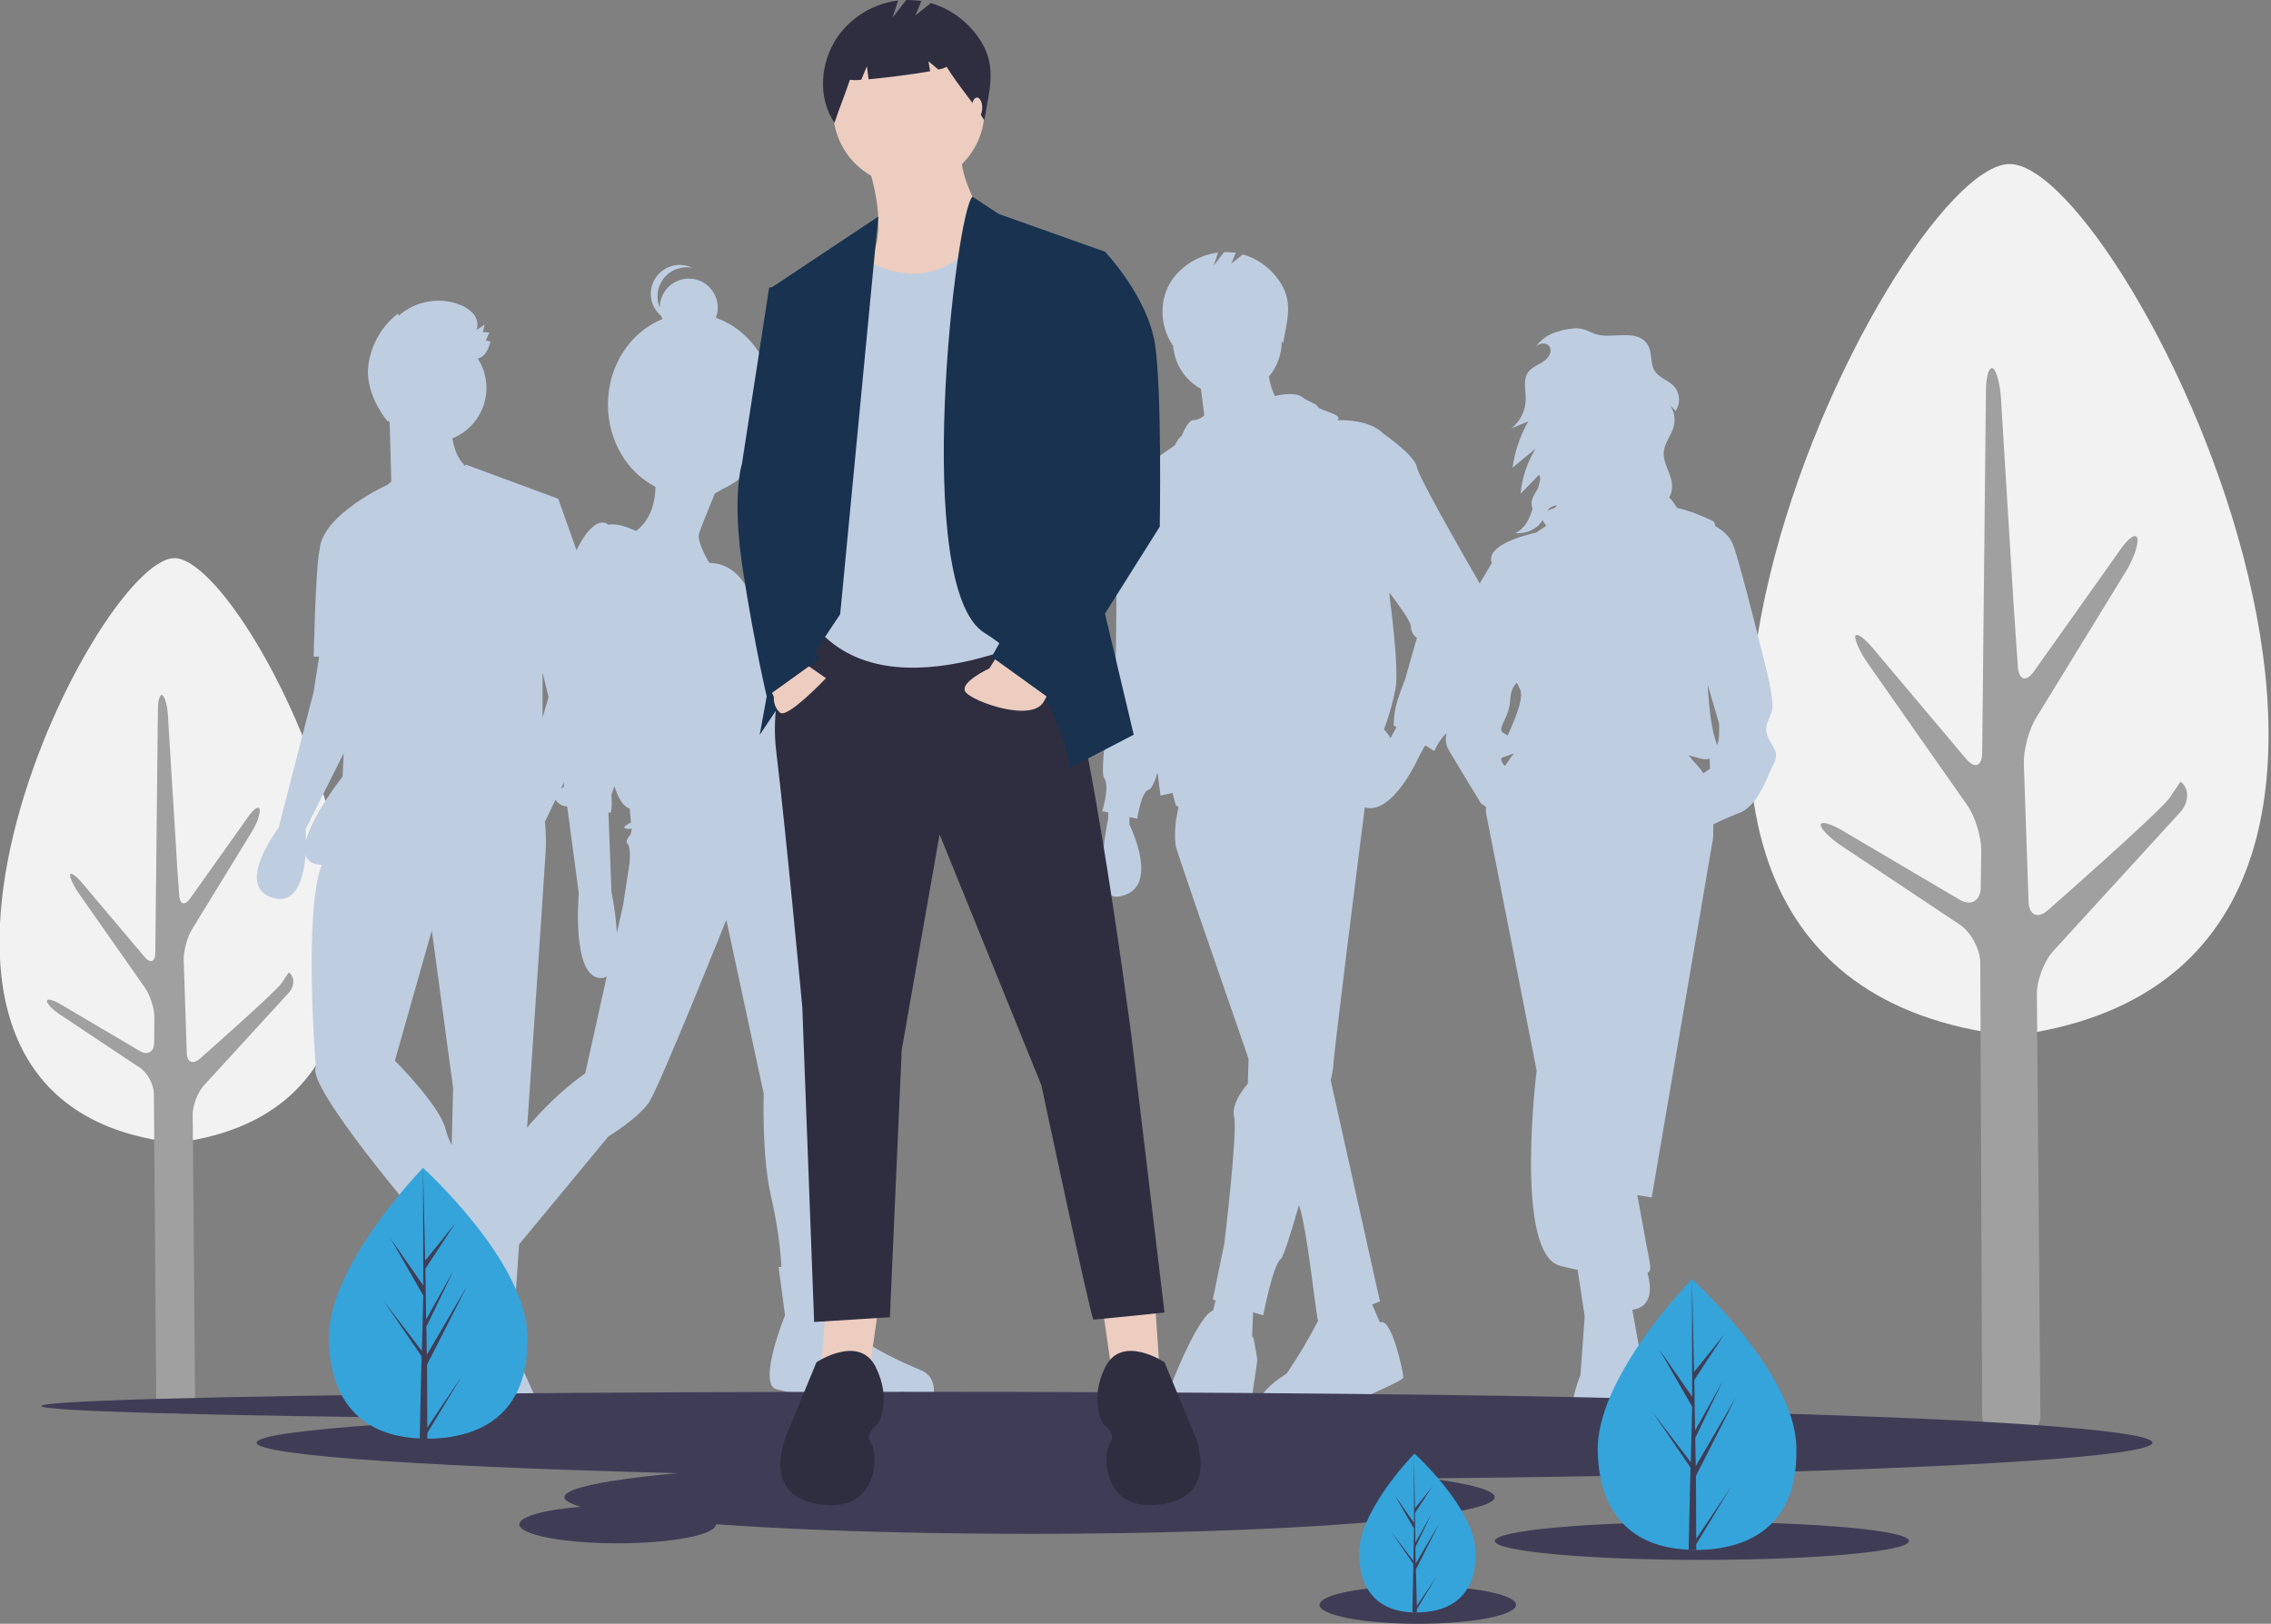
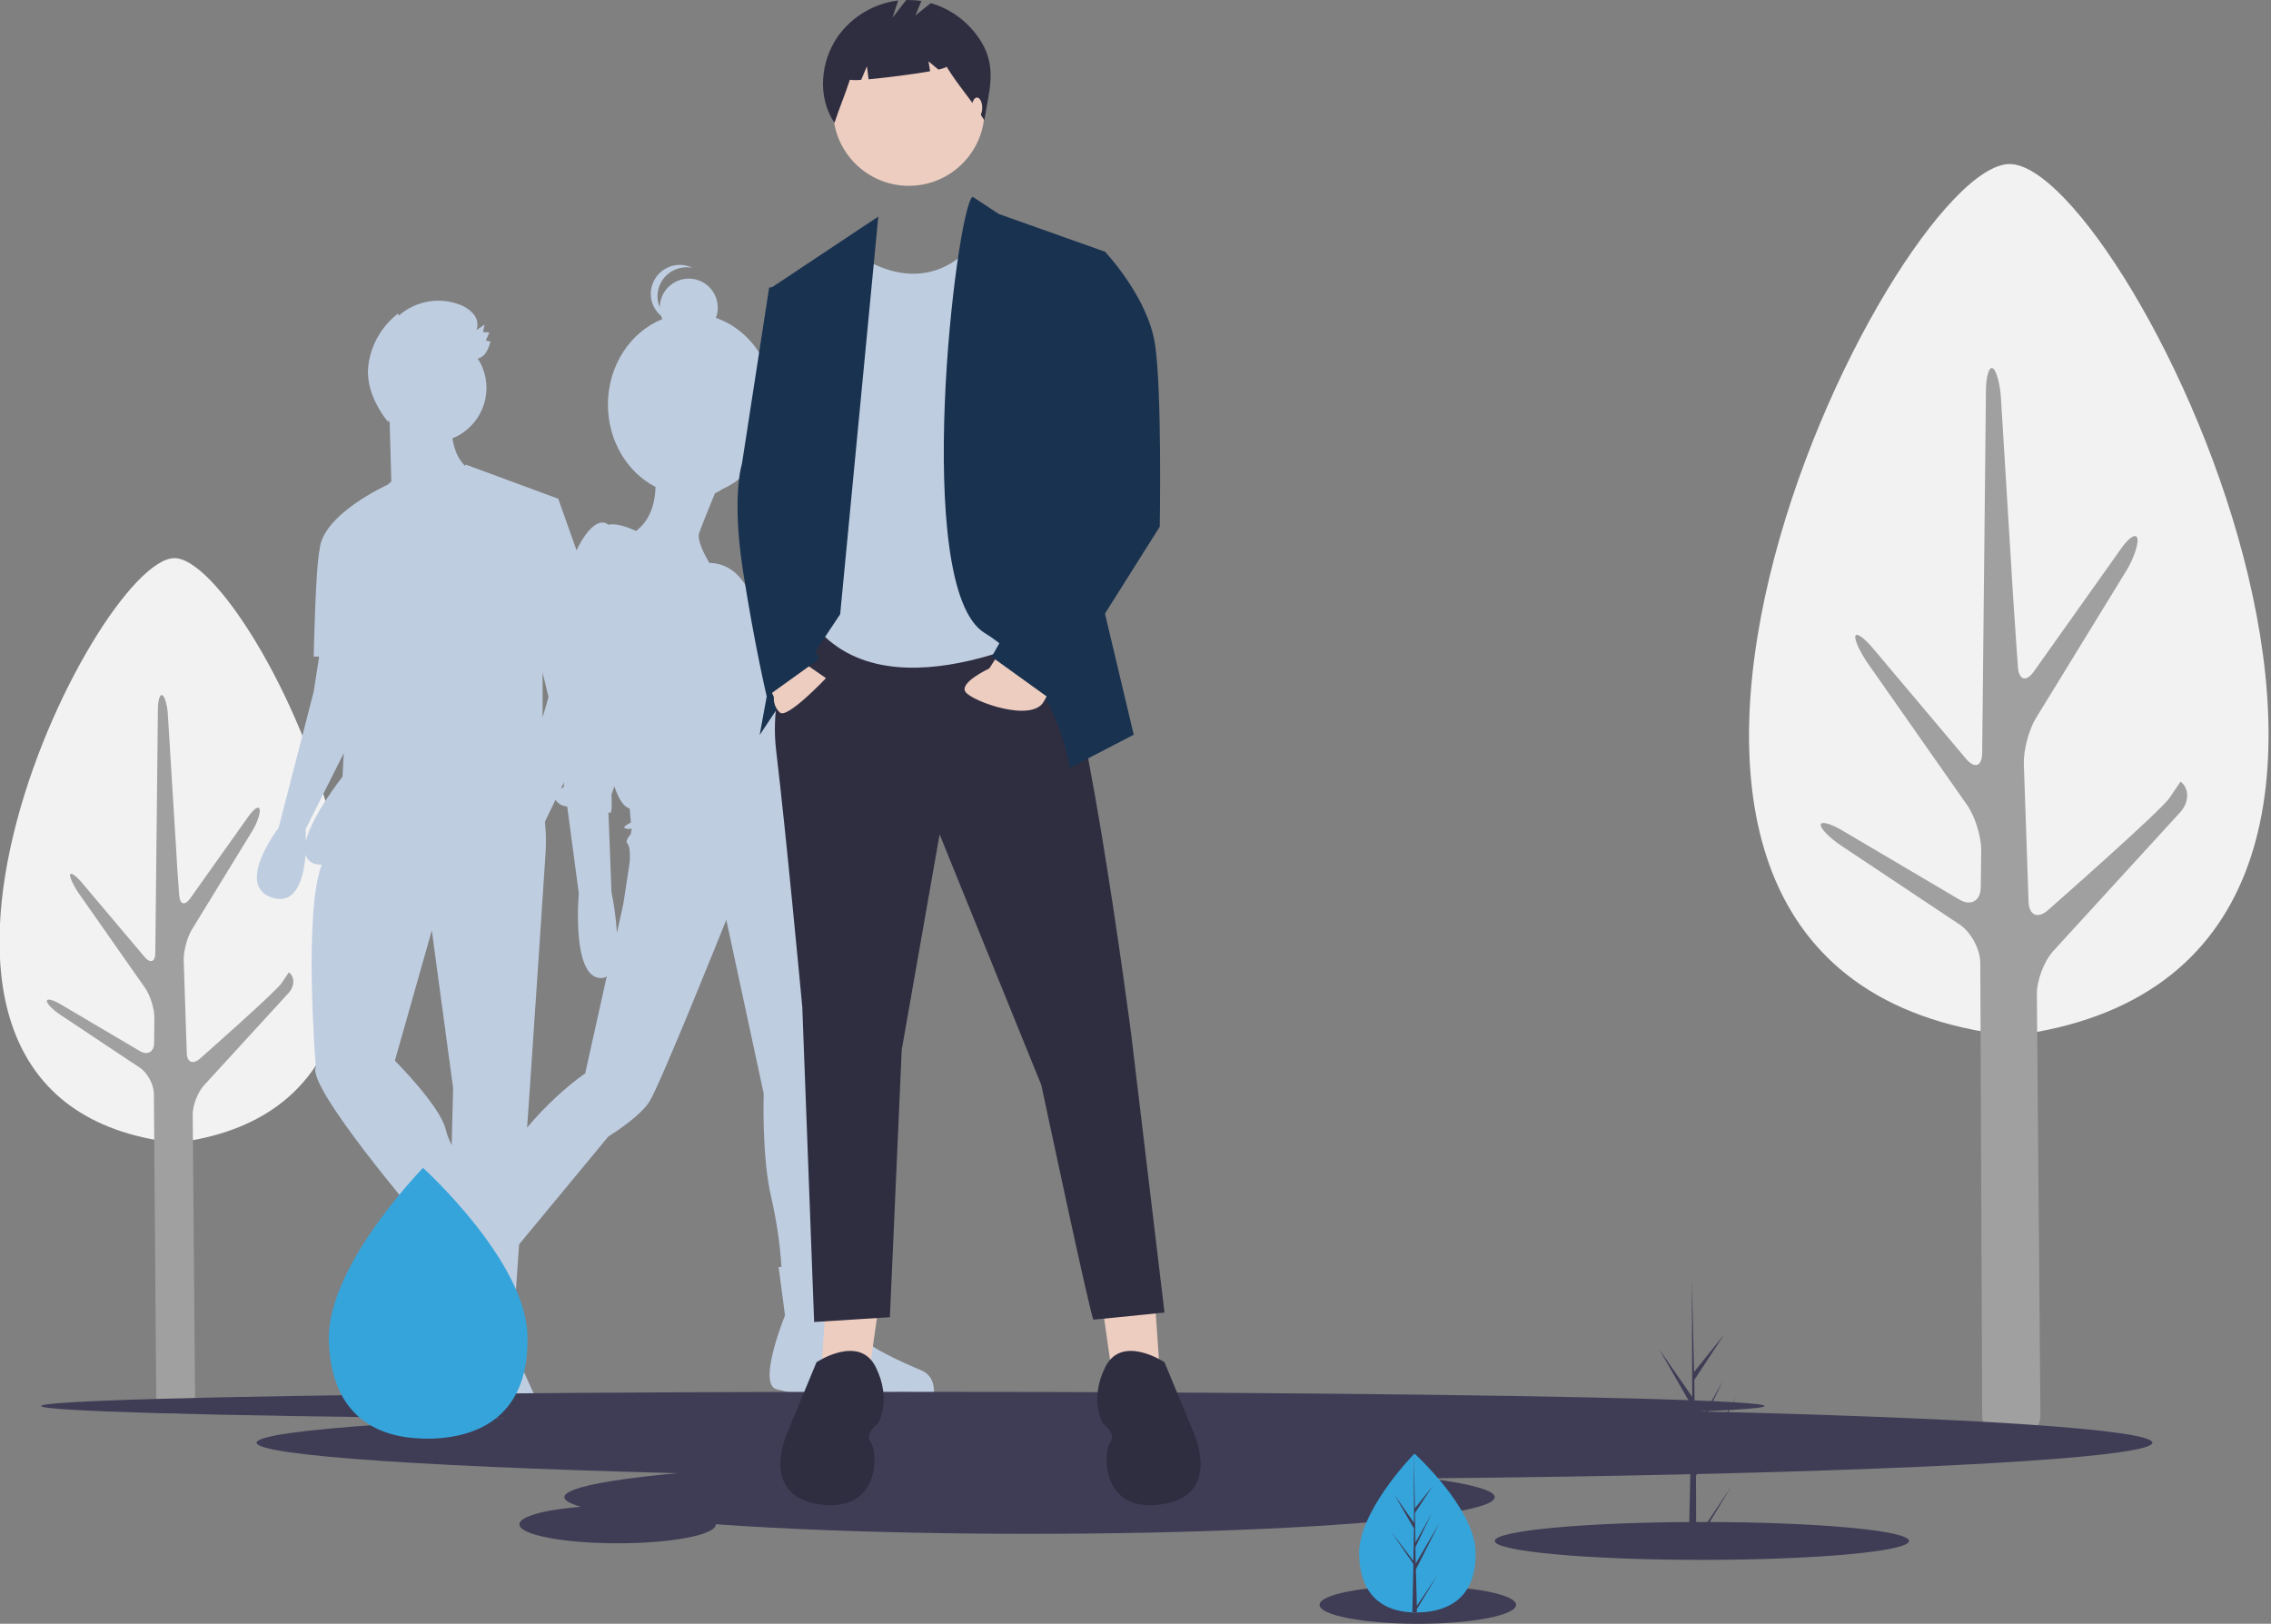
<svg xmlns="http://www.w3.org/2000/svg" version="1.1" id="aea587a3-a3e8-4e0f-8220-a5d1e661ad74" x="0px" y="0px" viewBox="0 0 959.3 686" style="enable-background:new 0 0 959.3 686;" xml:space="preserve">
  <rect x="0" y="0" width="959.3" height="686" fill="#808080" stroke="none" />
  <style type="text/css">
	.st0{fill:#F2F2F2;}
	.st1{fill:#A0A0A0;}
	.st2{fill:#BFCDE1;}
	.st3{fill:#3F3D56;}
	.st4{fill:#EDCDC0;}
	.st5{fill:#2F2E41;}
	.st6{fill:#183250;}
	.st7{fill:#35A4DB;}
</style>
  <path class="st0" d="M848.9,69.3c-50.2,0-220.1,342.3-0.5,368.1l1.3,0.2C1067.2,410.7,899.1,69.3,848.9,69.3z" />
  <g>
    <path class="st1" d="M920.9,343.2c3.9-4.2,4-10.1,0.2-13c0,0,0,0-4.6,6.8c-3.7,5.6-51.4,47.5-51.4,47.5c-4.3,3.8-8,2.2-8.2-3.5   l-2-58.3c-0.2-5.7,2.1-14.4,5.1-19.3l38.2-62.3c3-4.9,5.1-11,4.7-13.5s-3.5-0.7-6.8,4l-36.9,52c-3.3,4.7-6.4,3.8-6.8-1.9l-0.6-8.3   c-0.4-5.7-1-15.1-1.4-20.8l-5.2-84.9c-0.4-5.7-1.9-11.2-3.4-12.1c-1.5-0.9-2.8,3.1-2.9,8.8l-1.6,153.7c-0.1,5.7-3.1,6.8-6.8,2.5   l-39.5-46.9c-3.7-4.4-7-6.6-7.3-4.9s2.1,6.9,5.4,11.6l41.9,59.8c3.3,4.7,5.9,13.2,5.9,19l-0.2,15.7c-0.1,5.7-4.2,8.1-9.1,5.1   l-49.5-29.2c-4.9-2.9-9-4-9-2.3s3.9,5.6,8.7,8.8l50,33.3c4.8,3.2,8.7,10.5,8.7,16.2l0.8,191.1c0,5.7,4.7,10.4,10.5,10.3l3.8,0   c5.7-0.1,10.4-4.8,10.3-10.5l-1.5-177.9c0-5.7,3.1-13.9,7-18.1L920.9,343.2z" />
  </g>
  <path class="st0" d="M73.7,235.8C40,235.8-74,465.4,73.3,482.7l0.9,0.1C220.1,464.8,107.3,235.8,73.7,235.8z" />
  <g>
    <path class="st1" d="M121.9,419.5c2.6-2.8,2.7-6.8,0.1-8.7c0,0,0,0-3.1,4.6c-2.5,3.7-34.5,31.9-34.5,31.9c-2.9,2.5-5.4,1.5-5.5-2.4   l-1.3-39.1c-0.1-3.8,1.4-9.7,3.4-13l25.6-41.8c2-3.3,3.4-7.3,3.1-9s-2.3-0.5-4.6,2.7l-24.8,34.9c-2.2,3.1-4.3,2.6-4.6-1.3l-0.4-5.6   c-0.3-3.8-0.7-10.1-0.9-14l-3.5-56.9c-0.2-3.8-1.3-7.5-2.3-8.1s-1.9,2-1.9,5.9l-1.1,103c0,3.8-2.1,4.6-4.6,1.6l-26.5-31.4   c-2.5-2.9-4.7-4.4-4.9-3.3s1.4,4.6,3.6,7.8l28.1,40.1c2.2,3.2,4,8.9,3.9,12.7l-0.1,10.5c0,3.8-2.8,5.4-6.1,3.4l-33.2-19.6   c-3.3-2-6-2.7-6-1.5s2.6,3.8,5.8,5.9l33.5,22.3c3.2,2.1,5.8,7,5.9,10.9L66,590.3c0,3.8,3.2,7,7,6.9l2.5,0c3.8,0,7-3.2,6.9-7.1   l-1-119.3c0-3.8,2.1-9.3,4.7-12.2L121.9,419.5z" />
  </g>
  <title>stand_out</title>
-   <path class="st2" d="M746.7,311.1c-1.8-4.6,0.8-6.9,1.8-11s-2.3-16.9-2.3-16.9s-10.8-44.3-14.1-53c-1.4-3.7-4.5-6.2-7.5-7.9  c-0.2-1.1-0.5-1.9-0.9-2.1c-3-1.5-10.4-4.7-15.3-5.6c-0.9-1.6-2-3.1-3.3-4.4c0.9-1.7,1.3-3.5,1.2-5.4c-0.3-4.8-4-9.2-3.5-14  c0.4-3.7,3-6.7,4.1-10.2c0.9-3.2,0.4-6.6-1.4-9.4c0.8,0.8,1.5,1.6,2.3,2.4c2.1-3.2,1.9-7.4-0.6-10.3c-2.4-2.7-6.4-3.6-8.3-6.7  c-1.9-3.1-0.9-7.4-2.7-10.6c-4.4-7.8-15.8-2.3-22.6-5c-2.8-1.1-4.9-2.4-8.1-2.3c-2.7,0.2-5.3,0.6-7.9,1.5c-3.7,1.1-6.8,3.3-9,6.5  c0.2-0.2,0.5-0.5,0.7-0.7c1.6-1.3,4.5-1.2,5.4,0.7c0.2,0.5,0.3,1,0.3,1.5c-0.1,2.3-2.1,4-4.1,5.2c-2,1.1-4.2,2.1-5.5,4  c-2.1,3.1-0.9,7.3-0.9,11.1c0,4.9-2.3,9.5-6.1,12.5l7.2-3c-3.5,6-5.7,12.7-6.7,19.6l9.8-8.1c-3.6,5.8-5.8,12.3-6.4,19.1l7.8-8  c0.4,0.6,0.5,1.3,0.5,2.1l-0.8,3.2c-0.3,0.6-0.6,1.2-1,1.8c-1.3,2.2-2.6,4.8-1.4,7.1l0,0c-1.2,4.2-3.1,8.4-7.3,10.4  c4.6,0.5,9.5-1.8,11.5-5.5c0.3,0.7,0.8,1.3,1.2,1.9c0.1,0.2,0.3,0.3,0.4,0.5l-1.2,0.8l-3.1,2.1c0,0-20.2,4.1-19,11.8  c0.1,0.3,0.1,0.7,0.2,1.1l-5.8,9.9l-8.5,28.7c0,0-4.4,9.2-3.6,13.1c0.8,3.8,0,5.4,0,12.3s-3.3,9.7,0,15.4c3.3,5.6,13.3,22,13.3,22  l2.2,1.6c-0.1,1-0.1,2,0.1,3c2.1,10.3,21.3,108.4,21.3,108.4s-9.7,77.6,10,82.5c2.5,0.6,4.9,1.2,7.3,1.7l3,19.6l-1.8,24.9  c0,0-13.6,30.8,11.3,32.5c24.9,1.8,13.6-26.7,13.6-26.7c1.3-2.4,1.8-5.2,1.5-7.9c-0.3-2.3-2.4-14.2-4.5-25.6  c9.4-1.1,7.7-11.1,6.4-15.5c0.5-0.3,1-0.8,1.1-1.4c0.3-1-0.4-5-1.6-10.7c-1-5.6-2.6-14.7-3.8-20.8l6.1,1l25.9-151.7  c0,0,0.2-2.4,0.1-5.9c3.5-1.8,7.2-3.4,10.9-4.8c8.5-3.3,11.8-15.6,14.6-20.8S748.5,315.7,746.7,311.1z M654.8,214.5  c0.8-0.6,1.8-0.9,2.8-1c-0.2,1.2-2.3,1.5-4,2.2C654,215.2,654.4,214.8,654.8,214.5L654.8,214.5z M641.9,290.8  c2.1,3.4-1.7,12.7-5.1,20c-1.9-1.7-4-1.1-1.6-5.9c1.6-3,2.6-6.3,2.8-9.7c0-0.6,0.3-4.9,2.8-6.7C641.1,289.3,641.5,290.1,641.9,290.8  L641.9,290.8z M634.1,320.3c1.2-0.5,3-1.2,5.4-2c-1.2,1.5-2.5,3.3-3.8,5.3C634.7,322.7,634.1,321.5,634.1,320.3L634.1,320.3z   M717.2,323.6c-1.6-1.7-2.8-3.1-3.9-4.5c1.9,0.5,3.9,1.1,5.9,1.6c1,0.1,2,0.1,3-0.2c0.1,1.8,0.1,4.3,0.1,4.3l-2.8,1.9  C718.9,325.7,718.1,324.6,717.2,323.6L717.2,323.6z M725.2,314.7C725.2,314.8,725.1,314.8,725.2,314.7c-0.2-0.9-0.5-1.9-0.8-2.9  c-1.7-5.3-2.6-14.7-3.1-22.7l4.8,16.3C726.2,305.4,726.5,313.6,725.2,314.7L725.2,314.7z" />
-   <path class="st2" d="M625.6,247.4c0,0-26.3-45.2-27.1-50.1c-0.8-4.9-14-14-14-14c-4.5-4.5-11.9-5.9-19.6-5.8c2.9-2.4-7.5-4-8.3-5.7  c-0.8-1.6-3.3-1.6-6.6-4.1s-11.5-0.4-11.5-0.4c-1.2-2.6-2.1-5.4-2.5-8.2c3.5-4.1,5.4-9.4,5.4-14.8c0-0.1,0-0.1,0-0.2  c0.2,0.3,0.4,0.7,0.6,1c1.5-9.2,4.3-16.9-0.9-25.3c-3.7-6-9.4-10.4-16.1-12.3l-4.9,3.9l1.9-4.6c-1.6-0.2-3.2-0.3-4.9-0.3l-4.4,5.7  l1.8-5.5c-7.8,1-14.8,5.1-19.4,11.5c-5.6,8.1-5.3,19.5,0.3,27.7c0-0.1,0-0.1,0.1-0.2c0.5,7.8,4.9,14.8,11.8,18.6l1.4,11.2l0,0  c-1.3,1.2-2.9,1.9-4.6,2c-2.5,0-4.9,6.6-4.9,6.6s-1.4,0.7-2.9,4c-3.9,2.6-15.7,10.9-20.1,16.7c-2.6,1.3-5.4,4.1-4.9,10.5  c0.8,11.5,0,64.9,0,64.9s-7.4,45.2-4.9,48.5s-0.8,14-0.8,14l2.5,0.5v2.7c0,0-7.4,34.4,4.1,32.9c18.9-2.5,4.9-30.4,4.9-30.4v-3.2  l3.3,0.7c0,0,1.6-11.5,4.9-12.3c1.1-0.3,2.5-3.4,3.7-7.2c0.7,6.1,1.2,9.7,1.2,9.7l5.1-1.1l1.4,5.3c0.4,0.2,0.7,0.4,1.1,0.5l-1.1,6.1  c0,0-0.8,6.6,0,10.7c0.4,2.1,15.7,46.4,30.7,89.7l-0.3,10.5c0,0-7.4,8.2-5.8,14c1.6,5.8-4.1,53.4-4.1,53.4l-4.9,23.8l1.2,0.4  l-1.1,4.2c-1,0.5-1.9,1.2-2.6,2c-6.6,7.4-14.8,28.8-14.8,28.8s-14.8,22.2,8.2,21.4c23-0.8,24.6-9,24.6-9s3.3-21.4,3.3-22.2  s-1.6-9.3-1.6-9.3l-0.6-0.7l0.4-10.2l4.3,1.3c0,0,4.1-21.4,7.4-23.8c1.1-0.9,4.2-10.5,7.7-22.8c3.6,10.3,7,45.8,8.1,49  c-0.4,0.5-0.7,1.1-1,1.7c-3.7,7.1-7.8,13.9-12.3,20.5c0,0-26.3,15.6,0,19.7c0,0,14.8,0.8,22.2-4.1c7.4-4.9,27.1-12.3,27.1-14  s-4.9-25.8-9.9-23.2l0,0l-3.3-7.6l3.3-1.3l-20.8-93.4c0.5-2,0.9-4,1.1-6c0-4.3,10.6-88.1,13.3-109.3c11.9,3.4,22.8-21.3,22.8-21.3  l2.7-4.9l3.9,2.4c0,0,3.3-8.2,8.2-9s14-44.4,14-50.1C628,254.4,627.2,250.7,625.6,247.4z M587.4,311.8c-0.8-1.3-1.7-2.5-2.8-3.6  c2.1-5.6,3.8-11.4,4.9-17.3c1.6-9-2.5-38.6-2.5-38.6l-0.1-2c4,5.3,9.1,12.4,9.1,14.3s0.9,3.8,2.5,4.9l-4.9,17.3  c0,0-3.3,8.2-4.1,12.3c-0.5,2.4-0.8,4.9-0.8,7.4l1.2,0.7L587.4,311.8z" />
  <path class="st2" d="M249.5,262.6l4.4-1l-18.1-50.9l-39-14.4c0,0-0.1,0.2-0.4,0.5c-3.3-3.2-4.7-7.9-5.3-11.6  c11.8-4.8,17.5-18.2,12.7-29.9c-0.5-1.3-1.2-2.6-2-3.8c3.2-0.8,4.4-3.7,5.4-7.2c-0.7-0.2-1.3-0.3-2-0.4c0.5-1.1,1-2.3,1.5-3.4  c-0.9-0.1-1.8-0.2-2.7-0.2c0.2-1.1,0.5-2.1,0.7-3.2c-1.1,0.8-2.3,1.6-3.4,2.3c0.8-2.3,0.3-4.8-1.2-6.6s-3.5-3.2-5.7-4  c-8.8-3.5-18.9-1.7-26,4.6l-0.2-1c-6.9,5.3-11.5,13.2-12.6,21.9c-1.1,8.6,3,17.3,8.4,24.1c0-0.3-0.1-0.6-0.1-0.9  c0.2,0.3,0.5,0.6,0.7,0.9l0.7,25l-1.6,1.4c0,0-27.7,12.5-28.7,27.5l0,0c-1.7,7.3-2.5,45.1-2.5,45.1h2.3l-2.3,14.8l-14.8,57.5  c0,0-18.9,24.6-2.5,29.6c10.2,3.1,13.1-8.8,13.9-18.2c0.6,2.3,2.4,3.9,5.9,4.2c0.3,0,0.6,0,0.9,0.1c-7.8,20.1-2.5,85.4-2.5,85.4  c-4.1,8.2,44.4,64.9,44.4,64.9l2.9-1.6l0.6,1.3c-1.6,0.2-2.7,0.3-2.7,0.3v25.5c0,0-7.4,25.5,2.5,30.4c2.6,1.3,5.2,0.3,7.8-1.7  c-0.5,7.9-1.2,19.6-1.2,22.3c0,4.1,10.7,11.5,10.7,11.5s2.5,9,22.2,9s4.9-23.8,4.9-23.8l-10.7-23.8c0,0-0.8,0.4-3.2-1.6l0.9-9.5  l4.8,0.4l6.6-96.1c0,0,5.8-85.4,6.6-98.6c0.2-4.2,0.1-8.4-0.3-12.6l24.1-49.8L249.5,262.6z M231.7,294.5l-2.5,8.6v-19L231.7,294.5z   M129.2,355.4c0-3-0.1-5.1-0.1-5.1l16.1-32.1l-0.5,9.9C144.6,328.2,131.8,344.4,129.2,355.4z M166.8,448.1l15.6-55l9,66.5l-0.6,24.2  c-1.1-2.2-2-4.5-2.6-6.9C185.7,467,166.8,448.1,166.8,448.1z" />
  <path class="st2" d="M389.1,578.9c-7.7-3.2-22.6-10-24.5-13.6c-1.8-3.6-10.9-31.7-10.9-31.7l-2.3,0.2c-0.3-12.8-1.6-62.2-3.6-68.1  c0,0,9.5-78.3-9.5-109.6l-3.4-13.8c1.1-5.5,1-18.4,0.3-20.6c-0.9-2.7,10.4-11.3,7.2-16.8s-11.8-24-11.8-24s0.9-11.8-11.3-22.6  c0,0-3.6-20.2-19.7-20.5c-2.2-3.8-5.2-9.8-4.3-12.5c1-2.9,4.6-11.9,6.7-16.9c1.1-0.5,2.2-1.1,3.2-1.8C318,200.9,327,187.1,327,171  c0-17.2-10.3-31.8-24.6-36.7c2.4-6.3-0.8-13.4-7.1-15.8c-6.3-2.4-13.4,0.8-15.8,7.1c-0.5,1.4-0.8,2.8-0.8,4.3  c-2.6-6.2,0.3-13.4,6.5-16c1.5-0.6,3.1-1,4.8-1c0.8,0,1.6,0.1,2.4,0.2c-6.1-2.9-13.4-0.3-16.3,5.8c-2.4,5-1.1,11,3.2,14.6  c0.1,0.4,0.3,0.9,0.5,1.3c-13.4,5.4-23,19.5-23,36.1c0,15.4,8.2,28.7,20.1,34.8c-0.1,5-1.3,13.4-8.2,18.6c-3.6-1.6-8.5-3.4-11.7-2.6  c-1.6-1.3-4.1-1.7-7.5,1.7c-6.8,6.8-12.7,24.5-12.7,35.3c0,10.9,1.4,73.8,1.4,73.8s-7.2,2.7-2.3,6.8c1,0.9,2.3,1.3,3.7,1.4l4.9,36.7  c0,0-3.2,35.3,9.1,35.8c1,0.1,1.9-0.2,2.7-0.7l-9.1,41c0,0-20.8,13.6-37.1,40.3c-8.4,13.8-12.6,22.2-14.7,27.2l-3-1.9L182.2,539  c0,0-23.1,14-18.1,24.5s9.5,13.1,9.5,13.1l3.2-1.4l5.9,10.9c0,0,15.4,22.2,40.3,10.9c2.4-3.2,2.4-7.6,0-10.9  c-4.1-5.9-14.5-18.6-14.5-18.6l6.8-34.4l-1.4-0.9l43.1-52.1c0,0,12.7-7.7,17.2-14.5s32.6-77,32.6-77l15.8,73.4  c0,0-0.9,26.7,3.2,43.9c2.2,9.7,3.7,19.5,4.3,29.3l-1.2,0.1l2.7,20.4c0,0-11.8,29-3.6,31.2c5.8,1.5,11.7,2.6,17.7,3.2l0.9-3.2  c0,0,34.9,19,47.5,5C394.1,592,396.8,582,389.1,578.9z M265.1,356.5c1.4,1.4,0.9,7.7,0.9,7.7l-2.7,17.7l-2.7,12.2  c-0.4-5.8-1.1-11.5-2.3-17.2l-1.3-33.8c0.2,0.2,0.5,0.3,0.8,0.3c0.9,0,0.5-7.7,0.5-7.7s0.5-1.4,1.2-3.5c1.8,5.3,3.9,8.7,6.5,9.4  l0.5,5.9c0,0-5.9,2.7-0.5,2.7c0.3,0,0.6-0.1,0.9-0.1l-0.5,2.4C266.4,352.5,263.7,355.2,265.1,356.5z" />
  <ellipse class="st3" cx="381.4" cy="594" rx="364" ry="6" />
  <ellipse class="st3" cx="508.8" cy="609.5" rx="400.4" ry="15.5" />
  <ellipse class="st3" cx="434.9" cy="632.5" rx="196.5" ry="15.5" />
  <ellipse class="st3" cx="718.9" cy="651" rx="87.5" ry="8" />
  <ellipse class="st3" cx="598.9" cy="678" rx="41.5" ry="8" />
  <ellipse class="st3" cx="260.9" cy="644" rx="41.5" ry="8" />
  <polygon class="st4" points="465.9,553.5 469.9,581.5 489.9,579.5 487.9,550.5 " />
  <polygon class="st4" points="370.9,553.5 366.9,581.5 346.9,579.5 348.9,550.5 " />
  <path class="st5" d="M341.9,263.5c0,0-18,21-14,54s11,108,11,108l5,133l32-2l5-113l16-91l43,106c0,0,21,99,22,99s30-3,30-3l-14-117  c0,0-22-170-35-173S341.9,263.5,341.9,263.5z" />
  <path class="st5" d="M491.9,575.5c0,0-18-12-25,2s-1,24-1,24s6,4,3,8s-4,30,22,26c26-4,13-31,13-31L491.9,575.5z" />
  <path class="st5" d="M344.9,575.5c0,0,18-12,25,2s1,24,1,24s-6,4-3,8s4,30-22,26s-13-31-13-31L344.9,575.5z" />
-   <path class="st4" d="M366.4,69c0,0,9,25,2,39s11,30,11,30s47-24,41-36s-16-28-14-38L366.4,69z" />
  <circle class="st4" cx="383.9" cy="46.5" r="32" />
  <path class="st2" d="M360.9,106.5c0,0,32.1,26.7,56.1-11.1l24.9,14.1l13,152c0,0-73,42-108,6l5-141L360.9,106.5z" />
  <polygon class="st6" points="371,91.5 325.9,121.5 341.9,195.5 320.9,310.5 354.9,259.5 " />
  <path class="st6" d="M410.8,83.1l11.1,7.3l45,16l-7,124l19,80l-27,14c0,0-5-38-36-57S403.8,88.8,410.8,83.1z" />
  <path class="st4" d="M335.9,277.5l13,9c0,0-16.5,17.5-19.5,14.5c-1.8-1.7-2.7-4.1-2.5-6.5l-3-7L335.9,277.5z" />
  <path class="st4" d="M422.3,275.5l-4.4,6.9c0,0-13,6-10,10s28,13,33,4l5-9L422.3,275.5z" />
  <path class="st6" d="M331.9,120.5l-7,1L313.4,196c0,0-4.5,13.5,0.5,45.5s10,52.8,10,52.8l22-15.8l-10-26l13-95L331.9,120.5z" />
  <path class="st6" d="M450.9,104.5l16,2c0,0,18,19,21,39s2,77,2,77l-46,73l-25-18l35-62l-17-74L450.9,104.5z" />
  <path class="st5" d="M414.4,17.5C409.6,9.7,402,3.9,393.2,1.3l-6.5,5.2l2.5-6.1c-2.1-0.3-4.3-0.4-6.4-0.4L377,7.5l2.4-7.3  c-10.3,1.3-19.5,6.8-25.5,15.2c-7.4,10.7-8.7,25.7-1.4,36.5c2-6.2,4.5-12,6.5-18.2c1.6,0.2,3.2,0.2,4.8,0l2.4-5.7l0.7,5.5  c7.6-0.7,18.8-2.1,26-3.4l-0.7-4.2l4.2,3.5c2.2-0.5,3.5-1,3.4-1.3c5.3,8.6,10.6,14.1,16,22.7C417.7,38.7,421.3,28.6,414.4,17.5z" />
  <ellipse class="st4" cx="412.7" cy="45.5" rx="2.2" ry="4.3" />
-   <path class="st7" d="M758.8,611c0.9,31.6-17.5,43.1-40.7,43.8c-0.5,0-1.1,0-1.6,0c-1.1,0-2.1,0-3.2-0.1c-20.9-0.9-37.5-12-38.4-41.3  c-0.9-30.4,36.8-69.8,39.6-72.8l0,0c0.1-0.1,0.2-0.2,0.2-0.2S757.9,579.5,758.8,611z" />
  <path class="st3" d="M716.5,650.1l14.7-21.9l-14.7,24.2v2.5c-1.1,0-2.1,0-3.2-0.1l0.7-31.6V623l0,0l0.1-3L698,596.5l16.1,21.1  l0.1,0.6l0.6-23.9l-13.9-24.2l13.9,20l-0.1-49.5v-0.2v0.2l0.9,39l12.7-15.8L715.7,583l0.3,21.4l11.7-20.9l-11.6,24l0.2,11.9l17-29.1  l-16.9,33.2L716.5,650.1z" />
  <path class="st7" d="M222.8,564c0.9,31.6-17.5,43.1-40.7,43.8c-0.5,0-1.1,0-1.6,0c-1.1,0-2.1,0-3.2-0.1c-20.9-0.9-37.5-12-38.4-41.3  c-0.9-30.4,36.8-69.8,39.6-72.8l0,0c0.1-0.1,0.2-0.2,0.2-0.2S221.9,532.5,222.8,564z" />
-   <path class="st3" d="M180.5,603.1l14.7-21.9l-14.7,24.2v2.5c-1.1,0-2.1,0-3.2-0.1l0.7-31.6V576l0,0l0.1-3L162,549.5l16.1,21.1  l0.1,0.6l0.6-23.9l-13.9-24.2l13.9,20l-0.1-49.5v-0.2v0.2l0.9,39l12.7-15.8L179.7,536l0.3,21.4l11.7-20.9l-11.6,24l0.2,11.9l17-29.1  l-16.9,33.2L180.5,603.1z" />
  <path class="st7" d="M623.3,655.5c0.5,18.5-10.3,25.3-23.9,25.7c-0.3,0-0.6,0-0.9,0c-0.6,0-1.3,0-1.9,0c-12.3-0.5-22-7-22.5-24.3  c-0.5-17.8,21.6-41,23.3-42.7l0,0c0.1-0.1,0.1-0.1,0.1-0.1S622.8,637,623.3,655.5z" />
  <path class="st3" d="M598.5,678.4l8.6-12.8l-8.6,14.2v1.4c-0.6,0-1.3,0-1.9,0l0.4-18.6v-0.1l0,0v-1.8l-9.4-13.7l9.4,12.4v0.4l0.3-14  l-8.2-14.2l8.2,11.8l-0.1-29.1v-0.1v0.1l0.5,22.9l7.4-9.3l-7.4,11.3l0.2,12.5l6.8-12.2l-6.8,14.1l0.1,7l10-17.1l-9.9,19.5  L598.5,678.4z" />
  <path class="st5" d="M959.2,51.2c0-0.1,0.1-0.2,0.1-0.3V51L959.2,51.2z" />
</svg>